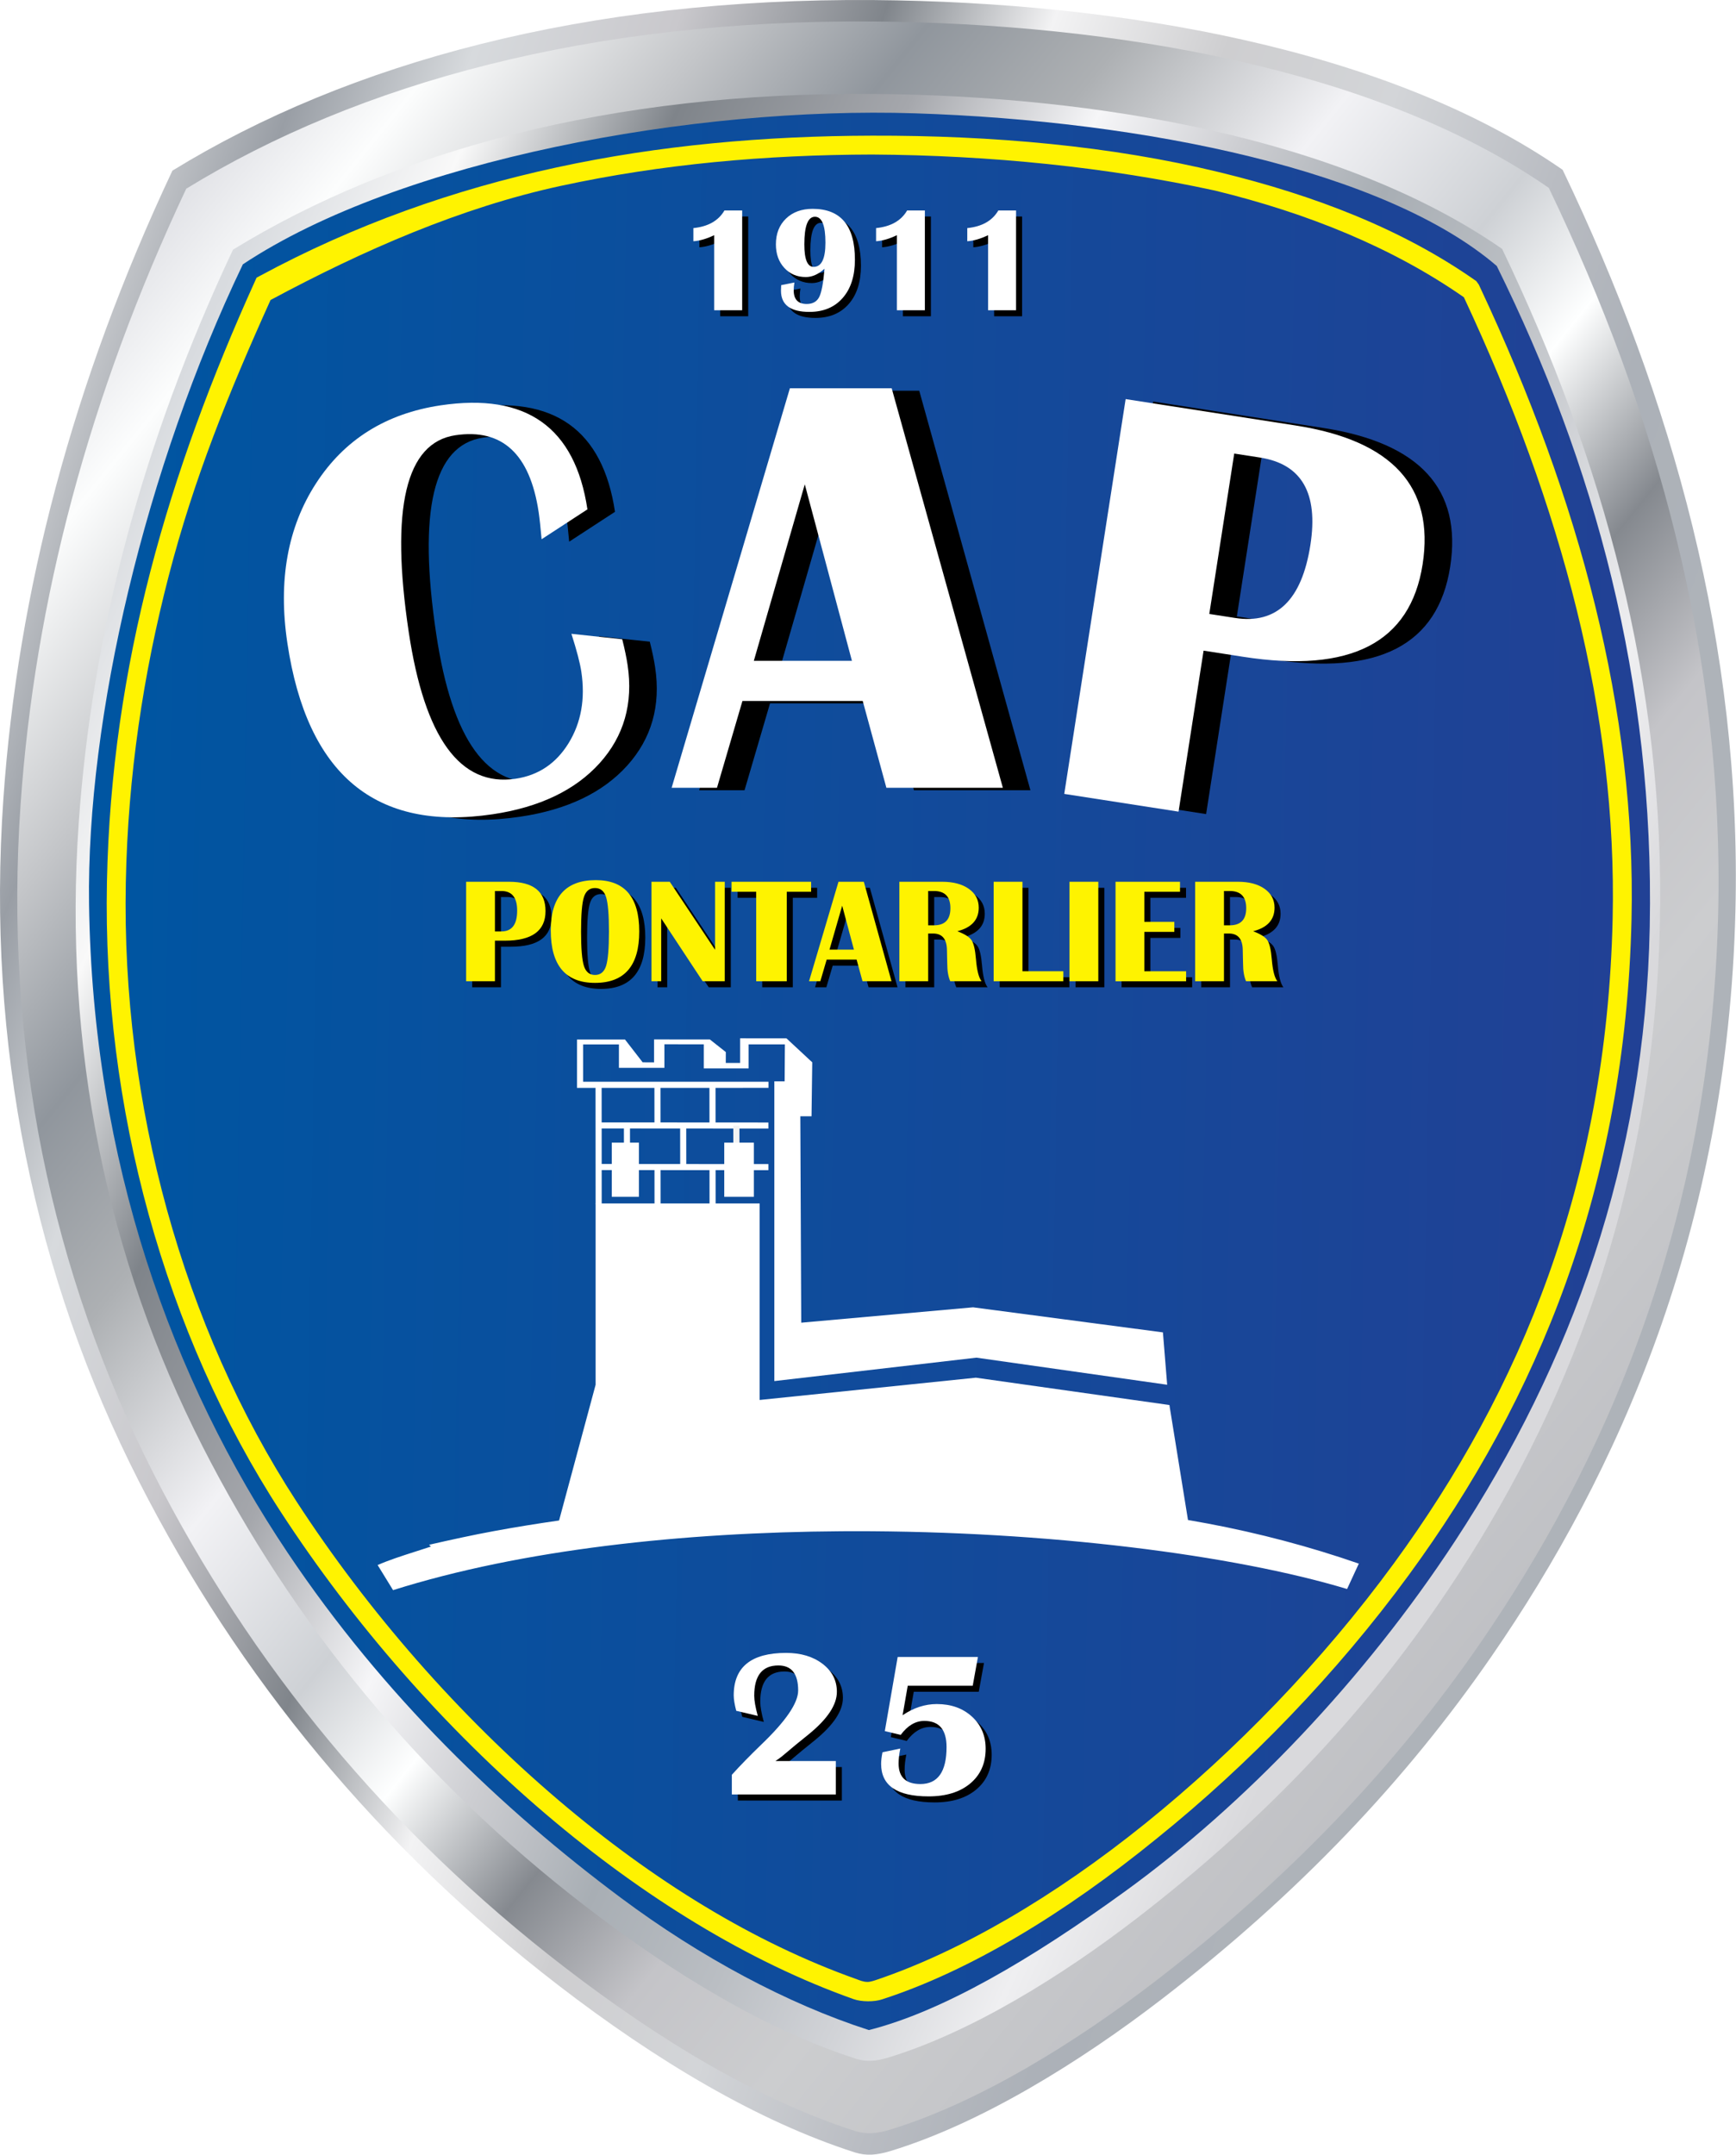
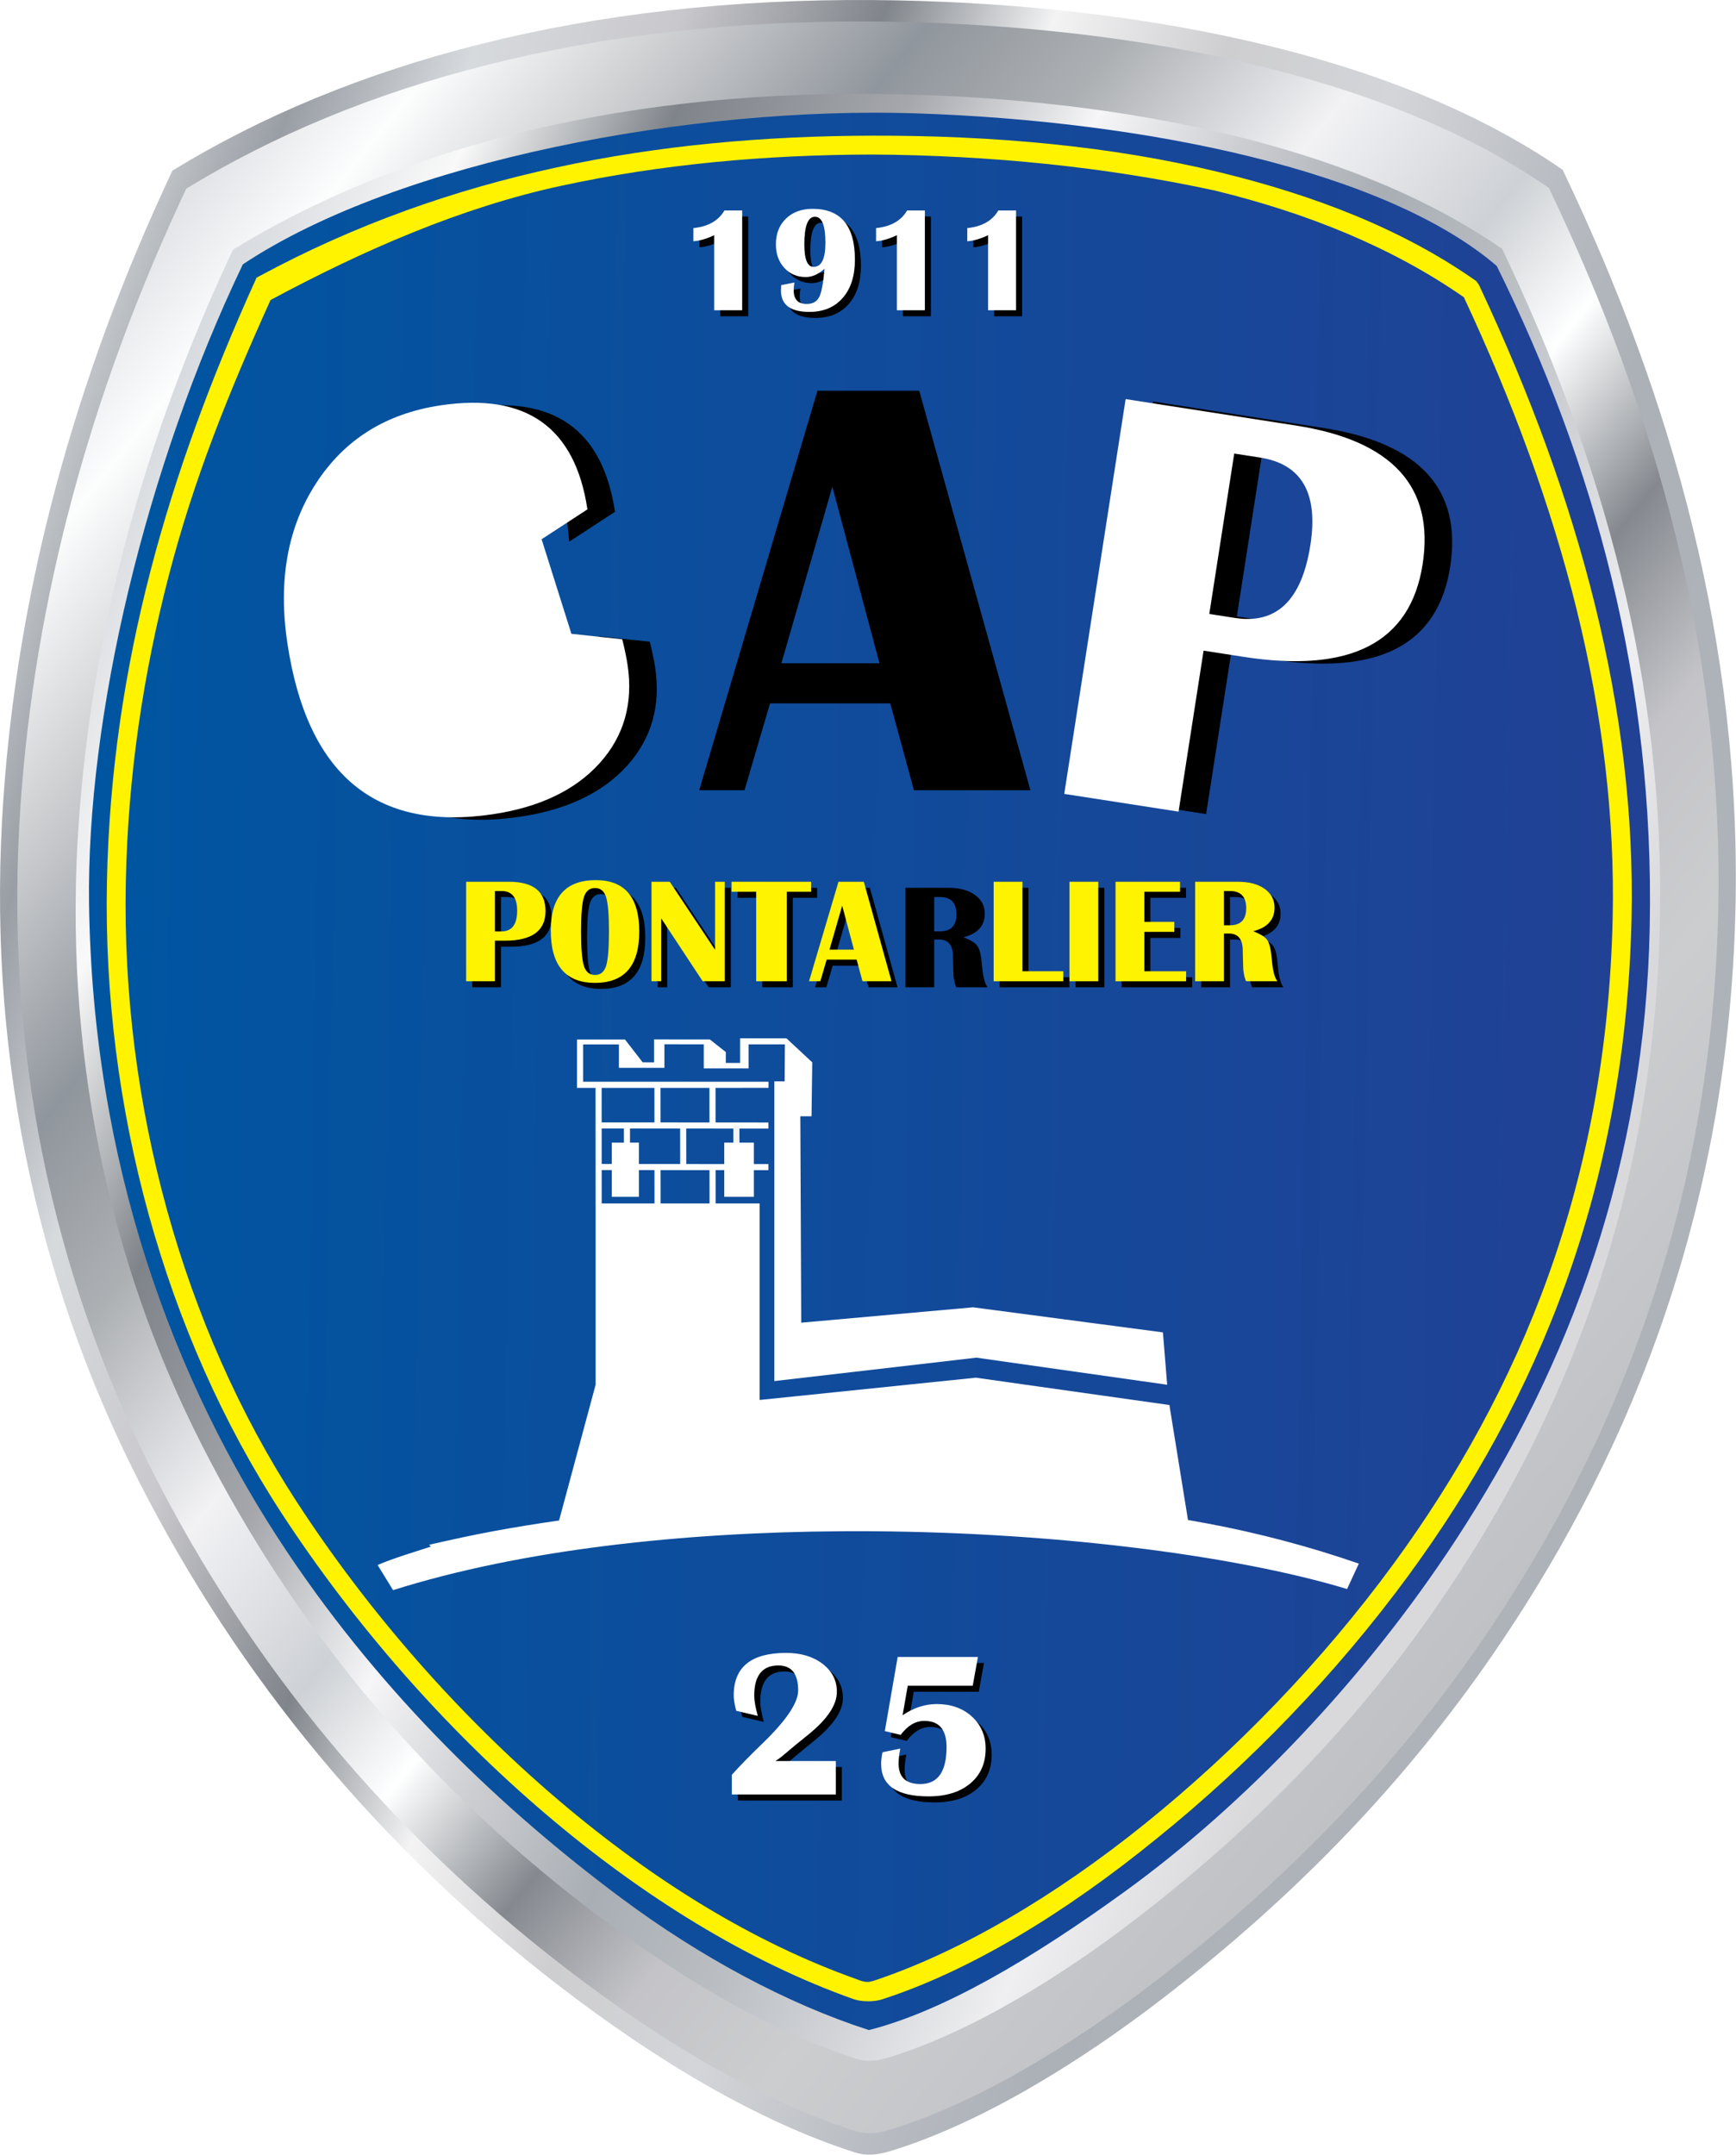
<svg xmlns="http://www.w3.org/2000/svg" xmlns:ns1="http://www.inkscape.org/namespaces/inkscape" xmlns:ns2="http://sodipodi.sourceforge.net/DTD/sodipodi-0.dtd" xmlns:xlink="http://www.w3.org/1999/xlink" viewBox="0 0 564 700" id="svg163" height="700" width="564" version="1.1" ns1:version="0.91 r13725" ns2:docname="Logo CA Pontarlier 2014.svg">
  <ns2:namedview pagecolor="#ffffff" bordercolor="#666666" borderopacity="1" objecttolerance="10" gridtolerance="10" guidetolerance="10" ns1:pageopacity="0" ns1:pageshadow="2" ns1:window-width="1440" ns1:window-height="788" id="namedview96" showgrid="false" ns1:zoom="0.36402776" ns1:cx="265.06121" ns1:cy="272.64434" ns1:window-x="0" ns1:window-y="1" ns1:window-maximized="1" ns1:current-layer="svg163" showguides="false" />
  <defs id="defs167">
    <linearGradient ns1:collect="always" id="linearGradient4576">
      <stop style="stop-color:#e0e1e3;stop-opacity:1" offset="0" id="stop4578" />
      <stop id="stop4584" offset="0.105" style="stop-color:#999ea5;stop-opacity:1" />
      <stop style="stop-color:#d7dadd;stop-opacity:1" offset="0.196" id="stop4586" />
      <stop id="stop4588" offset="0.303" style="stop-color:#c9c8cc;stop-opacity:1" />
      <stop style="stop-color:#80858b;stop-opacity:1" offset="0.416" id="stop4590" />
      <stop id="stop4592" offset="0.511" style="stop-color:#f3f3f4;stop-opacity:1" />
      <stop style="stop-color:#ceced0;stop-opacity:1" offset="0.612" id="stop4594" />
      <stop id="stop4596" offset="0.714" style="stop-color:#d3d5d8;stop-opacity:1" />
      <stop style="stop-color:#b9bcc2;stop-opacity:1" offset="0.821" id="stop4598" />
      <stop id="stop4600" offset="0.9" style="stop-color:#acb1b8;stop-opacity:1" />
      <stop style="stop-color:#aeb3b9;stop-opacity:1" offset="1" id="stop4580" />
    </linearGradient>
    <linearGradient id="linearGradient4550" ns1:collect="always">
      <stop id="stop4552" offset="0" style="stop-color:#d8dbdf;stop-opacity:1" />
      <stop style="stop-color:#f9f9f9;stop-opacity:1" offset="0.101" id="stop4556" />
      <stop id="stop4558" offset="0.214" style="stop-color:#7f848a;stop-opacity:1" />
      <stop style="stop-color:#a5a7ac;stop-opacity:1" offset="0.346" id="stop4560" />
      <stop id="stop4562" offset="0.458" style="stop-color:#f6f6f8;stop-opacity:1" />
      <stop style="stop-color:#cccdd1;stop-opacity:1" offset="0.549" id="stop4564" />
      <stop id="stop4566" offset="0.643" style="stop-color:#a8aeb4;stop-opacity:1" />
      <stop style="stop-color:#babec3;stop-opacity:1" offset="0.738" id="stop4568" />
      <stop id="stop4570" offset="0.819" style="stop-color:#d1d3d7;stop-opacity:1" />
      <stop style="stop-color:#efeff1;stop-opacity:1" offset="0.907" id="stop4572" />
      <stop id="stop4554" offset="1" style="stop-color:#d9d9dc;stop-opacity:1" />
    </linearGradient>
    <linearGradient ns1:collect="always" id="linearGradient5585">
      <stop style="stop-color:#d6d7da;stop-opacity:1" offset="0" id="stop5587" />
      <stop id="stop5607" offset="0.055" style="stop-color:#dadde0;stop-opacity:1" />
      <stop id="stop5605" offset="0.086" style="stop-color:#e3e4e8;stop-opacity:1" />
      <stop id="stop5603" offset="0.138" style="stop-color:#fcfdfd;stop-opacity:1" />
      <stop id="stop5601" offset="0.232" style="stop-color:#c3c5c8;stop-opacity:1" />
      <stop style="stop-color:#90969d;stop-opacity:1" offset="0.307" id="stop4602" />
      <stop id="stop5599" offset="0.383" style="stop-color:#adb0b3;stop-opacity:1" />
      <stop style="stop-color:#f2f2f5;stop-opacity:1" offset="0.482" id="stop5609" />
      <stop id="stop5597" offset="0.571" style="stop-color:#ced1d5;stop-opacity:1" />
      <stop style="stop-color:#feffff;stop-opacity:1" offset="0.633" id="stop4574" />
      <stop id="stop5595" offset="0.711" style="stop-color:#85898f;stop-opacity:1" />
      <stop style="stop-color:#c4c4c8;stop-opacity:1" offset="0.783" id="stop5611" />
      <stop id="stop5593" offset="0.858" style="stop-color:#cccdcf;stop-opacity:1" />
      <stop style="stop-color:#bfc0c4;stop-opacity:1" offset="1" id="stop5589" />
    </linearGradient>
    <linearGradient ns1:collect="always" id="linearGradient5571">
      <stop style="stop-color:#0055a1;stop-opacity:1" offset="0" id="stop5573" />
      <stop style="stop-color:#214195;stop-opacity:1" offset="1" id="stop5575" />
    </linearGradient>
    <defs id="defs10">
      <linearGradient id="grad1">
        <stop offset="0%" stop-color="#273687" stop-opacity="1" id="stop4" />
        <stop offset="100%" stop-color="#ffffff" stop-opacity="1" id="stop6" />
      </linearGradient>
      <linearGradient xlink:href="#grad1" id="grad2" x1="129.7" y1="177.552" x2="129.7" y2="578.738" gradientTransform="scale(0.902,1.108)" gradientUnits="userSpaceOnUse" />
    </defs>
    <defs id="defs32">
      <linearGradient id="grad3">
        <stop offset="0%" stop-color="#cacacc" stop-opacity="1" id="stop14" />
        <stop offset="12%" stop-color="#ffffff" stop-opacity="1" id="stop16" />
        <stop offset="0%" stop-color="#d6d6d6" stop-opacity="1" id="stop18" />
        <stop offset="83887360%" stop-color="#ffffff" stop-opacity="1" id="stop20" />
        <stop offset="0%" stop-color="#ffffff" stop-opacity="1" id="stop22" />
        <stop offset="5%" stop-color="#ffffff" stop-opacity="1" id="stop24" />
        <stop offset="0%" stop-color="#000000" stop-opacity="1" id="stop26" />
        <stop offset="4227858432%" stop-color="#ffffff" stop-opacity="1" id="stop28" />
      </linearGradient>
      <linearGradient xlink:href="#grad3" id="grad4" x1="125.049" y1="173.766" x2="125.049" y2="583.787" gradientTransform="scale(0.904,1.107)" gradientUnits="userSpaceOnUse" />
    </defs>
    <defs id="defs54">
      <linearGradient id="grad5">
        <stop offset="0%" stop-color="#8f969d" stop-opacity="1" id="stop36" />
        <stop offset="12%" stop-color="#ffffff" stop-opacity="1" id="stop38" />
        <stop offset="0%" stop-color="#d6d6d6" stop-opacity="1" id="stop40" />
        <stop offset="83887360%" stop-color="#ffffff" stop-opacity="1" id="stop42" />
        <stop offset="0%" stop-color="#ffffff" stop-opacity="1" id="stop44" />
        <stop offset="5%" stop-color="#ffffff" stop-opacity="1" id="stop46" />
        <stop offset="0%" stop-color="#000000" stop-opacity="1" id="stop48" />
        <stop offset="1879048192%" stop-color="#ffffff" stop-opacity="1" id="stop50" />
      </linearGradient>
      <linearGradient xlink:href="#grad5" id="grad6" x1="111.866" y1="157.628" x2="111.866" y2="597.166" gradientTransform="scale(0.897,1.114)" gradientUnits="userSpaceOnUse" />
    </defs>
    <defs id="defs86">
      <linearGradient id="grad7">
        <stop offset="0%" stop-color="#c0c3c2" stop-opacity="1" id="stop80" />
        <stop offset="100%" stop-color="#ffffff" stop-opacity="1" id="stop82" />
      </linearGradient>
      <linearGradient xlink:href="#grad7" id="grad8" x1="114.027" y1="715.81" x2="114.027" y2="861.737" gradientTransform="scale(1.592,0.628)" gradientUnits="userSpaceOnUse" />
    </defs>
    <defs id="defs106">
      <linearGradient id="grad9">
        <stop offset="4234988916%" stop-color="#afb8be" stop-opacity="1" id="stop92" />
        <stop offset="12%" stop-color="#000000" stop-opacity="1" id="stop94" />
        <stop offset="0%" stop-color="#d6d6d6" stop-opacity="1" id="stop96" />
        <stop offset="83887360%" stop-color="#ffffff" stop-opacity="1" id="stop98" />
        <stop offset="0%" stop-color="#ffffff" stop-opacity="1" id="stop100" />
        <stop offset="5%" stop-color="#ffffff" stop-opacity="1" id="stop102" />
      </linearGradient>
      <linearGradient xlink:href="#grad9" id="grad10" x1="126.936" y1="1189.165" x2="126.936" y2="1242.452" gradientTransform="scale(2.296,0.436)" gradientUnits="userSpaceOnUse" />
    </defs>
    <defs id="defs118">
      <linearGradient id="grad11">
        <stop offset="0%" stop-color="#a8aead" stop-opacity="1" id="stop110" />
        <stop offset="12%" stop-color="#ffffff" stop-opacity="1" id="stop112" />
        <stop offset="0%" stop-color="#d6d6d6" stop-opacity="1" id="stop114" />
      </linearGradient>
      <linearGradient xlink:href="#grad11" id="grad12" x1="68.518" y1="1392.565" x2="68.518" y2="1434.09" gradientTransform="scale(2.649,0.378)" gradientUnits="userSpaceOnUse" />
    </defs>
    <defs id="defs158">
      <linearGradient id="grad13">
        <stop offset="0%" stop-color="#c5c5c7" stop-opacity="1" id="stop142" />
        <stop offset="12%" stop-color="#ffffff" stop-opacity="1" id="stop144" />
        <stop offset="0%" stop-color="#d6d6d6" stop-opacity="1" id="stop146" />
        <stop offset="83887360%" stop-color="#ffffff" stop-opacity="1" id="stop148" />
        <stop offset="0%" stop-color="#ffffff" stop-opacity="1" id="stop150" />
        <stop offset="5%" stop-color="#ffffff" stop-opacity="1" id="stop152" />
        <stop offset="0%" stop-color="#000000" stop-opacity="1" id="stop154" />
      </linearGradient>
      <linearGradient xlink:href="#grad13" id="grad14" x1="106.076" y1="154.114" x2="106.076" y2="603.476" gradientTransform="matrix(0.9,0,0,1.111,-126.717,-93.217)" gradientUnits="userSpaceOnUse" />
    </defs>
    <linearGradient ns1:collect="always" xlink:href="#linearGradient5571" id="linearGradient5577" x1="126.525" y1="389.716" x2="471.053" y2="395.802" gradientUnits="userSpaceOnUse" gradientTransform="matrix(1.43,0,0,1.429,-143.542,-251.036)" />
    <linearGradient ns1:collect="always" xlink:href="#linearGradient5585" id="linearGradient5591" x1="110.695" y1="185" x2="493.345" y2="493.189" gradientUnits="userSpaceOnUse" gradientTransform="matrix(1.43,0,0,1.429,-143.542,-251.036)" />
    <linearGradient ns1:collect="always" xlink:href="#linearGradient4550" id="linearGradient4548" x1="76.12" y1="70.822" x2="549.49" y2="290.856" gradientUnits="userSpaceOnUse" />
    <linearGradient ns1:collect="always" xlink:href="#linearGradient4576" id="linearGradient4582" x1="33.302" y1="11.353" x2="566.142" y2="199.274" gradientUnits="userSpaceOnUse" />
    <filter ns1:collect="always" style="color-interpolation-filters:sRGB" id="filter4692" x="-0.02" width="1.039" y="-0.155" height="1.309">
      <feGaussianBlur ns1:collect="always" stdDeviation="1.536" id="feGaussianBlur4694" />
    </filter>
    <filter ns1:collect="always" style="color-interpolation-filters:sRGB" id="filter4744" x="-0.024" width="1.048" y="-0.064" height="1.127">
      <feGaussianBlur ns1:collect="always" stdDeviation="2.639" id="feGaussianBlur4746" />
    </filter>
    <filter ns1:collect="always" style="color-interpolation-filters:sRGB" id="filter4760" x="-0.023" width="1.046" y="-0.072" height="1.144">
      <feGaussianBlur ns1:collect="always" stdDeviation="0.716" id="feGaussianBlur4762" />
    </filter>
    <filter ns1:collect="always" style="color-interpolation-filters:sRGB" id="filter4776" x="-0.025" width="1.051" y="-0.045" height="1.09">
      <feGaussianBlur ns1:collect="always" stdDeviation="0.622" id="feGaussianBlur4778" />
    </filter>
  </defs>
  <g id="g4897" transform="matrix(0.98,0,0,0.98,5.614,6.968)">
    <path ns1:connector-curvature="0" id="path4546" d="m 277.681,706.362 c 3.744,1.2 7.361,0.883 11.707,-0.438 30.063,-9.135 63.012,-29.613 89.936,-50.312 C 424.977,620.515 460.537,582.768 488.844,541.754 530.464,481.453 566.997,400.634 569.59,294.896 571.741,207.108 548.736,125.114 512.314,49.185 454.071,8.73 364.789,-6.421 284.138,-7.089 188.542,-7.88 109.821,13.592 51.421,49.457 18.362,119.672 0.177,189.129 -4.599,257.488 -10.307,339.183 5.761,416.09 40.369,484.003 73.303,548.633 119.45,604.809 179.319,650.909 c 32.551,25.065 66.076,45.097 98.362,55.453 z" style="fill:url(#linearGradient4582);fill-opacity:1" />
    <path ns1:connector-curvature="0" id="path56" d="m 277.767,699.267 c 3.669,1.177 7.214,0.865 11.474,-0.429 29.465,-8.953 61.757,-29.024 88.145,-49.31 44.745,-34.399 79.597,-71.394 107.34,-111.591 40.791,-59.101 76.597,-138.311 79.138,-241.944 C 565.973,209.953 543.425,129.591 507.729,55.174 450.645,15.524 363.14,0.676 284.096,0.021 190.402,-0.755 113.249,20.29 56.012,55.441 23.61,124.258 5.787,192.332 1.107,259.33 c -5.594,80.069 10.154,155.445 44.073,222.006 32.279,63.343 77.507,118.401 136.184,163.583 31.903,24.566 64.76,44.199 96.403,54.349 z" style="fill:url(#linearGradient5591);fill-opacity:1" />
    <path style="fill:url(#linearGradient4548);fill-opacity:1" d="m 278.057,675.31 c 3.417,1.096 6.719,0.806 10.687,-0.4 27.444,-8.339 57.521,-27.033 82.099,-45.928 41.676,-32.039 74.137,-66.497 99.978,-103.937 37.993,-55.047 71.343,-128.823 73.709,-225.348 C 546.494,219.56 525.493,144.71 492.245,75.397 439.077,38.467 357.575,24.637 283.952,24.027 196.685,23.304 124.824,42.906 71.513,75.646 41.334,139.742 24.734,203.147 20.374,265.549 c -5.21,74.577 9.457,144.782 41.049,206.778 30.065,58.998 72.19,110.279 126.843,152.362 29.715,22.881 60.318,41.168 89.791,50.621 z" id="path4544" ns1:connector-curvature="0" />
    <path id="path12" style="fill:url(#linearGradient5577);fill-opacity:1" d="M 541.186,300.051 C 542.782,218.637 522.807,146.469 490.466,81.048 453.666,49.441 373.994,32.913 297.556,30.451 224.522,28.097 126.986,45.835 74.781,80.512 42.515,147.875 22.927,230.644 23.792,292.54 c 1.193,85.349 27.541,157.898 65.84,215.039 31.978,47.71 71.076,85.005 110.436,114.365 26.408,19.699 55.372,35.215 82.258,43.858 24.37,-6.188 53.62,-23.278 85.05,-46.077 39.566,-28.702 79.149,-70.073 109.256,-116.003 38.622,-58.92 63.028,-125.838 64.554,-203.672 z" ns1:connector-curvature="0" />
    <path id="path140" style="fill:#fff300;fill-rule:evenodd" d="m 80.265,84.428 c 31.635,-17.106 64.626,-28.713 98.616,-36.061 33.916,-7.333 68.86,-10.423 104.465,-10.508 39.9,-0.096 79.245,3.378 115.136,12.11 31.829,7.744 60.793,18.924 85.208,36.104 l 0.832,1.169 0.36,0.766 c 16.641,35.456 29.59,70.638 38.184,105.528 8.609,34.953 12.857,69.635 12.08,104.033 -1.007,44.589 -8.811,84.367 -21.681,120.272 -12.873,35.913 -30.799,67.925 -52.053,96.983 -24.123,32.982 -53.348,63.032 -83.415,87.282 -30.808,25.117 -62.359,44.147 -91.287,53.512 -1.303,0.442 -3.033,0.653 -4.715,0.641 -1.706,-0.013 -3.446,-0.251 -4.732,-0.707 C 242.288,643.152 207.385,621.587 175.335,594.319 141.843,565.824 111.462,531.095 87.38,494.095 68.221,464.659 53.395,431.11 43.568,395.501 33.804,360.118 28.971,322.686 29.723,285.224 30.444,249.281 35.583,215.243 44.126,182.279 52.665,149.331 64.589,117.485 78.891,85.9 l 0.437,-0.965 z M 180.207,54.499 C 147.097,61.657 114.756,75.806 83.958,92.338 69.972,123.336 58.532,151.65 50.187,183.849 c -8.427,32.518 -13.496,66.079 -14.207,101.497 -0.739,36.846 4.016,73.67 13.624,108.486 9.659,34.998 24.219,67.956 43.027,96.853 23.773,36.525 53.739,70.787 86.752,98.875 31.466,26.771 64.841,47.315 99.107,59.464 0.657,0.233 1.914,0.812 3.368,0.819 1.03,0.007 2.504,-0.528 3.162,-0.751 27.57,-9.356 58.566,-27.28 89.051,-51.868 29.656,-23.919 58.486,-53.563 82.286,-86.105 20.929,-28.615 38.57,-60.105 51.218,-95.389 12.651,-35.293 20.322,-74.411 21.313,-118.284 0.764,-33.822 -3.423,-67.966 -11.908,-102.414 -8.438,-34.257 -21.122,-68.797 -37.407,-103.605 C 455.962,74.969 427.802,63.544 397.011,56.052 361.407,48.318 322.697,44.342 283.346,44.114 248.223,44.198 213.726,47.252 180.207,54.499 Z" ns1:connector-curvature="0" />
  </g>
  <g id="g4502">
    <g transform="matrix(0.98,0,0,0.98,5.614,6.968)" id="g4812">
      <g transform="matrix(1.43,0,0,1.429,-141.542,-249.036)" id="g4666" style="fill:#000000;filter:url(#filter4744)">
        <path id="path4668" style="fill:#000000;fill-rule:evenodd" d="m 348.089,354.017 14.23,-91.577 39.427,6.126 c 22.402,3.481 32.217,14.216 29.422,32.202 -2.823,18.169 -16.683,25.319 -41.602,21.447 l -9.176,-1.426 -5.803,37.345 z m 33.623,-41.74 5.973,0.928 c 9.656,1.5 15.48,-4.156 17.468,-16.948 1.867,-12.013 -2.03,-18.759 -11.686,-20.259 l -5.973,-0.928 z" ns1:connector-curvature="0" />
        <path id="path4670" style="fill:#000000;fill-rule:evenodd" d="m 276.125,323.148 22.741,0 -10.93,-40.942 z m 31.957,-63.22 25.774,92.676 -27.001,0 -5.488,-20.147 -27.881,0 -5.905,20.147 -10.514,0 27.418,-92.676 z" ns1:connector-curvature="0" />
        <path id="path4672" style="fill:#000000;fill-rule:evenodd" d="m 233.834,316.885 11.779,1.259 c 0.575,2.279 0.991,4.277 1.244,5.972 1.333,8.909 -0.835,16.492 -6.476,22.768 -5.664,6.279 -13.924,10.231 -24.756,11.851 -27.185,4.066 -43.074,-9.175 -47.641,-39.705 -2.165,-14.474 0.04,-26.816 6.618,-37.002 6.578,-10.186 16.209,-16.239 28.92,-18.141 19.834,-2.966 31.175,5.078 34.025,24.133 l -10.624,6.928 c -0.24,-2.704 -0.461,-4.801 -0.683,-6.29 -2.021,-13.512 -8.459,-19.457 -19.315,-17.833 -11.497,1.72 -15.101,16.917 -10.812,45.591 3.686,24.643 11.941,36.006 24.79,34.084 5.313,-0.795 9.396,-3.559 12.296,-8.278 2.897,-4.742 3.876,-10.25 2.934,-16.548 -0.301,-2.016 -1.067,-4.945 -2.298,-8.788 z" ns1:connector-curvature="0" />
      </g>
      <g id="g4401" transform="matrix(1.43,0,0,1.429,-150.679,-249.846)">
        <path ns1:connector-curvature="0" d="m 348.089,354.017 14.23,-91.577 39.427,6.126 c 22.402,3.481 32.217,14.216 29.422,32.202 -2.823,18.169 -16.683,25.319 -41.602,21.447 l -9.176,-1.426 -5.803,37.345 z m 33.623,-41.74 5.973,0.928 c 9.656,1.5 15.48,-4.156 17.468,-16.948 1.867,-12.013 -2.03,-18.759 -11.686,-20.259 l -5.973,-0.928 z" style="fill:#ffffff;fill-rule:evenodd" id="path59" />
-         <path ns1:connector-curvature="0" d="m 276.125,323.148 22.741,0 -10.93,-40.942 z m 31.957,-63.22 25.774,92.676 -27.001,0 -5.488,-20.147 -27.881,0 -5.905,20.147 -10.514,0 27.418,-92.676 z" style="fill:#ffffff;fill-rule:evenodd" id="path61" />
-         <path ns1:connector-curvature="0" d="m 233.834,316.885 11.779,1.259 c 0.575,2.279 0.991,4.277 1.244,5.972 1.333,8.909 -0.835,16.492 -6.476,22.768 -5.664,6.279 -13.924,10.231 -24.756,11.851 -27.185,4.066 -43.074,-9.175 -47.641,-39.705 -2.165,-14.474 0.04,-26.816 6.618,-37.002 6.578,-10.186 16.209,-16.239 28.92,-18.141 19.834,-2.966 31.175,5.078 34.025,24.133 l -10.624,6.928 c -0.24,-2.704 -0.461,-4.801 -0.683,-6.29 -2.021,-13.512 -8.459,-19.457 -19.315,-17.833 -11.497,1.72 -15.101,16.917 -10.812,45.591 3.686,24.643 11.941,36.006 24.79,34.084 5.313,-0.795 9.396,-3.559 12.296,-8.278 2.897,-4.742 3.876,-10.25 2.934,-16.548 -0.301,-2.016 -1.067,-4.945 -2.298,-8.788 z" style="fill:#ffffff;fill-rule:evenodd" id="path63" />
+         <path ns1:connector-curvature="0" d="m 233.834,316.885 11.779,1.259 c 0.575,2.279 0.991,4.277 1.244,5.972 1.333,8.909 -0.835,16.492 -6.476,22.768 -5.664,6.279 -13.924,10.231 -24.756,11.851 -27.185,4.066 -43.074,-9.175 -47.641,-39.705 -2.165,-14.474 0.04,-26.816 6.618,-37.002 6.578,-10.186 16.209,-16.239 28.92,-18.141 19.834,-2.966 31.175,5.078 34.025,24.133 l -10.624,6.928 z" style="fill:#ffffff;fill-rule:evenodd" id="path63" />
      </g>
    </g>
    <g transform="matrix(0.98,0,0,0.98,5.614,6.968)" id="g4822">
      <g transform="matrix(1.43,0,0,1.429,-141.542,-249.036)" id="g4674" style="fill:#000000;filter:url(#filter4760)">
        <path ns1:connector-curvature="0" style="fill:#000000;fill-rule:evenodd" d="m 268.43,219.521 0,23.143 -6.488,0 0,-17.412 c -1.735,0.839 -3.343,1.307 -4.823,1.405 l 0,-3.053 c 3.406,-0.341 5.806,-1.7 7.199,-4.083 z" id="path4676" />
        <path ns1:connector-curvature="0" style="fill:#000000;fill-rule:evenodd" d="m 284.771,219.139 c -2.556,0 -4.62,0.753 -6.182,2.262 -1.562,1.509 -2.342,3.504 -2.342,5.979 0,2.215 0.648,4.036 1.949,5.453 1.295,1.417 2.96,2.129 4.99,2.129 1.475,0 2.921,-0.642 4.332,-1.932 -0.272,3.296 -0.683,5.483 -1.227,6.559 -0.549,1.081 -1.514,1.619 -2.902,1.619 -2.007,0 -3.014,-1.059 -3.014,-3.182 0,-0.52 0.052,-1.122 0.162,-1.799 l -3.064,0.613 c -0.029,0.549 -0.047,0.978 -0.047,1.285 0,3.279 2.191,4.92 6.58,4.92 3.273,0 5.853,-1.081 7.732,-3.238 1.885,-2.157 2.828,-5.112 2.828,-8.877 0,-7.859 -3.268,-11.791 -9.797,-11.791 z m 0.527,1.84 c 1.625,0 2.434,2.006 2.434,6.014 0,3.741 -0.913,5.609 -2.74,5.609 -1.434,0 -2.152,-1.741 -2.152,-5.217 0,-4.274 0.823,-6.406 2.459,-6.406 z" id="path4678" />
        <path ns1:connector-curvature="0" style="fill:#000000;fill-rule:evenodd" d="m 310.783,219.521 0,23.143 -6.488,0 0,-17.412 c -1.735,0.839 -3.343,1.307 -4.823,1.405 l 0,-3.053 c 3.406,-0.341 5.806,-1.7 7.199,-4.083 z" id="path4680" />
        <path ns1:connector-curvature="0" style="fill:#000000;fill-rule:evenodd" d="m 331.925,219.521 0,23.143 -6.488,0 0,-17.412 c -1.735,0.839 -3.343,1.307 -4.823,1.405 l 0,-3.053 c 3.406,-0.341 5.806,-1.7 7.199,-4.083 z" id="path4682" />
      </g>
      <g id="g4395" transform="matrix(1.43,0,0,1.429,-143.542,-251.036)">
        <path id="path4392" d="m 268.43,219.521 0,23.143 -6.488,0 0,-17.412 c -1.735,0.839 -3.343,1.307 -4.823,1.405 l 0,-3.053 c 3.406,-0.341 5.806,-1.7 7.199,-4.083 z" style="fill:#ffffff;fill-rule:evenodd" ns1:connector-curvature="0" />
        <path id="path4390" d="m 284.771,219.139 c -2.556,0 -4.62,0.753 -6.182,2.262 -1.562,1.509 -2.342,3.504 -2.342,5.979 0,2.215 0.648,4.036 1.949,5.453 1.295,1.417 2.96,2.129 4.99,2.129 1.475,0 2.921,-0.642 4.332,-1.932 -0.272,3.296 -0.683,5.483 -1.227,6.559 -0.549,1.081 -1.514,1.619 -2.902,1.619 -2.007,0 -3.014,-1.059 -3.014,-3.182 0,-0.52 0.052,-1.122 0.162,-1.799 l -3.064,0.613 c -0.029,0.549 -0.047,0.978 -0.047,1.285 0,3.279 2.191,4.92 6.58,4.92 3.273,0 5.853,-1.081 7.732,-3.238 1.885,-2.157 2.828,-5.112 2.828,-8.877 0,-7.859 -3.268,-11.791 -9.797,-11.791 z m 0.527,1.84 c 1.625,0 2.434,2.006 2.434,6.014 0,3.741 -0.913,5.609 -2.74,5.609 -1.434,0 -2.152,-1.741 -2.152,-5.217 0,-4.274 0.823,-6.406 2.459,-6.406 z" style="fill:#ffffff;fill-rule:evenodd" ns1:connector-curvature="0" />
        <path id="path4386" d="m 310.783,219.521 0,23.143 -6.488,0 0,-17.412 c -1.735,0.839 -3.343,1.307 -4.823,1.405 l 0,-3.053 c 3.406,-0.341 5.806,-1.7 7.199,-4.083 z" style="fill:#ffffff;fill-rule:evenodd" ns1:connector-curvature="0" />
        <path id="path67" d="m 331.925,219.521 0,23.143 -6.488,0 0,-17.412 c -1.735,0.839 -3.343,1.307 -4.823,1.405 l 0,-3.053 c 3.406,-0.341 5.806,-1.7 7.199,-4.083 z" style="fill:#ffffff;fill-rule:evenodd" ns1:connector-curvature="0" />
      </g>
    </g>
    <g transform="matrix(0.98,0,0,0.98,5.614,6.968)" id="g4788">
      <g transform="matrix(1.43,0,0,1.429,-141.542,-249.036)" id="g4644" style="fill:#000000;filter:url(#filter4692)">
        <path ns1:connector-curvature="0" style="fill:#000000;fill-rule:evenodd" d="m 204.436,375.232 0,23.074 6.676,0 0,-9.41 2.312,0 c 6.279,0 9.416,-2.289 9.416,-6.867 0,-4.532 -2.826,-6.797 -8.471,-6.797 l -9.934,0 z m 6.676,2.145 1.506,0 c 2.433,0 3.648,1.51 3.648,4.537 0,3.223 -1.215,4.838 -3.648,4.838 l -1.506,0 0,-9.375 z" id="path4646" />
        <path ns1:connector-curvature="0" style="fill:#000000;fill-rule:evenodd" d="m 234.496,374.852 c -6.959,0 -10.441,3.88 -10.441,11.646 0,8.124 3.42,12.188 10.258,12.188 6.838,0 10.258,-3.971 10.258,-11.916 0,-7.945 -3.357,-11.918 -10.074,-11.918 z m -0.184,1.834 c 1.263,0 2.123,0.696 2.566,2.092 0.444,1.395 0.668,4.06 0.668,7.992 0,3.944 -0.224,6.607 -0.668,7.996 -0.444,1.39 -1.304,2.088 -2.566,2.088 -1.263,0 -2.123,-0.698 -2.566,-2.088 -0.444,-1.389 -0.668,-4.052 -0.668,-7.996 0,-3.944 0.224,-6.609 0.668,-7.998 0.444,-1.39 1.304,-2.086 2.566,-2.086 z" id="path4648" />
        <path ns1:connector-curvature="0" style="fill:#000000;fill-rule:evenodd" d="m 264.392,375.232 0,23.074 -5.12,0 -9.617,-14.587 0,14.587 -2.249,0 0,-23.074 4.238,0 10.499,15.78 0,-15.78 z" id="path4650" />
        <path ns1:connector-curvature="0" style="fill:#000000;fill-rule:evenodd" d="m 284.41,375.232 0,2.318 -5.639,0 0,20.756 -7.092,0 0,-20.756 -5.708,0 0,-2.318 z" id="path4652" />
        <path ns1:connector-curvature="0" style="fill:#000000;fill-rule:evenodd" d="m 290.758,375.232 -6.826,23.074 2.617,0 1.471,-5.018 6.941,0 1.365,5.018 6.723,0 -6.416,-23.074 -5.875,0 z m 0.859,5.547 2.721,10.193 -5.662,0 2.941,-10.193 z" id="path4654" />
        <path ns1:connector-curvature="0" style="fill:#000000;fill-rule:evenodd" d="m 304.871,375.232 0,23.074 6.678,0 0,-11.07 1.146,0 c 2.139,0 3.211,1.326 3.211,3.984 l 0.035,1.717 0.035,1.367 c 0,1.597 0.23,2.935 0.691,4.002 l 7.26,0 c -0.652,-0.83 -1.085,-2.544 -1.299,-5.133 -0.179,-2.168 -0.518,-3.631 -1.02,-4.387 -0.501,-0.75 -1.602,-1.442 -3.303,-2.076 3.315,-0.842 4.969,-2.669 4.969,-5.465 0,-1.833 -0.773,-3.293 -2.318,-4.383 -1.54,-1.09 -3.602,-1.631 -6.18,-1.631 l -9.906,0 z m 6.678,2.145 1.35,0 c 2.537,0 3.805,1.326 3.805,3.979 0,2.652 -1.268,3.979 -3.805,3.979 l -1.35,0 0,-7.957 z" id="path4656" />
        <path ns1:connector-curvature="0" style="fill:#000000;fill-rule:evenodd" d="m 333.406,375.232 0,20.756 9.479,0 0,2.318 -16.155,0 0,-23.074 z" id="path4658" />
        <path ns1:connector-curvature="0" style="fill:#000000;fill-rule:evenodd" d="m 350.991,375.232 0,23.074 -6.677,0 0,-23.074 z" id="path4660" />
        <path ns1:connector-curvature="0" style="fill:#000000;fill-rule:evenodd" d="m 369.931,375.232 0,2.318 -8.268,0 0,6.988 6.953,0 0,2.318 -6.953,0 0,9.133 9.686,0 0,2.318 -16.363,0 0,-23.074 z" id="path4662" />
        <path ns1:connector-curvature="0" style="fill:#000000;fill-rule:evenodd" d="m 373.447,375.232 0,23.074 6.678,0 0,-11.07 1.146,0 c 2.139,0 3.211,1.326 3.211,3.984 l 0.035,1.717 0.035,1.367 c 0,1.597 0.23,2.935 0.691,4.002 l 7.26,0 c -0.652,-0.83 -1.085,-2.544 -1.299,-5.133 -0.179,-2.168 -0.518,-3.631 -1.02,-4.387 -0.501,-0.75 -1.604,-1.442 -3.305,-2.076 3.315,-0.842 4.971,-2.669 4.971,-5.465 0,-1.833 -0.773,-3.293 -2.318,-4.383 -1.54,-1.09 -3.602,-1.631 -6.18,-1.631 l -9.906,0 z m 6.678,2.145 1.348,0 c 2.537,0 3.807,1.326 3.807,3.979 0,2.652 -1.27,3.979 -3.807,3.979 l -1.348,0 0,-7.957 z" id="path4664" />
      </g>
      <g id="g4406" transform="matrix(1.43,0,0,1.429,-143.542,-251.036)">
        <path id="path4352" d="m 204.436,375.232 0,23.074 6.676,0 0,-9.41 2.312,0 c 6.279,0 9.416,-2.289 9.416,-6.867 0,-4.532 -2.826,-6.797 -8.471,-6.797 l -9.934,0 z m 6.676,2.145 1.506,0 c 2.433,0 3.648,1.51 3.648,4.537 0,3.223 -1.215,4.838 -3.648,4.838 l -1.506,0 0,-9.375 z" style="fill:#fef300;fill-rule:evenodd" ns1:connector-curvature="0" />
        <path id="path4348" d="m 234.496,374.852 c -6.959,0 -10.441,3.88 -10.441,11.646 0,8.124 3.42,12.188 10.258,12.188 6.838,0 10.258,-3.971 10.258,-11.916 0,-7.945 -3.357,-11.918 -10.074,-11.918 z m -0.184,1.834 c 1.263,0 2.123,0.696 2.566,2.092 0.444,1.395 0.668,4.06 0.668,7.992 0,3.944 -0.224,6.607 -0.668,7.996 -0.444,1.39 -1.304,2.088 -2.566,2.088 -1.263,0 -2.123,-0.698 -2.566,-2.088 -0.444,-1.389 -0.668,-4.052 -0.668,-7.996 0,-3.944 0.224,-6.609 0.668,-7.998 0.444,-1.39 1.304,-2.086 2.566,-2.086 z" style="fill:#fef300;fill-rule:evenodd" ns1:connector-curvature="0" />
        <path id="path4344" d="m 264.392,375.232 0,23.074 -5.12,0 -9.617,-14.587 0,14.587 -2.249,0 0,-23.074 4.238,0 10.499,15.78 0,-15.78 z" style="fill:#fef300;fill-rule:evenodd" ns1:connector-curvature="0" />
        <path id="path4342" d="m 284.41,375.232 0,2.318 -5.639,0 0,20.756 -7.092,0 0,-20.756 -5.708,0 0,-2.318 z" style="fill:#fef300;fill-rule:evenodd" ns1:connector-curvature="0" />
        <path id="path4340" d="m 290.758,375.232 -6.826,23.074 2.617,0 1.471,-5.018 6.941,0 1.365,5.018 6.723,0 -6.416,-23.074 -5.875,0 z m 0.859,5.547 2.721,10.193 -5.662,0 2.941,-10.193 z" style="fill:#fef300;fill-rule:evenodd" ns1:connector-curvature="0" />
-         <path id="path4336" d="m 304.871,375.232 0,23.074 6.678,0 0,-11.07 1.146,0 c 2.139,0 3.211,1.326 3.211,3.984 l 0.035,1.717 0.035,1.367 c 0,1.597 0.23,2.935 0.691,4.002 l 7.26,0 c -0.652,-0.83 -1.085,-2.544 -1.299,-5.133 -0.179,-2.168 -0.518,-3.631 -1.02,-4.387 -0.501,-0.75 -1.602,-1.442 -3.303,-2.076 3.315,-0.842 4.969,-2.669 4.969,-5.465 0,-1.833 -0.773,-3.293 -2.318,-4.383 -1.54,-1.09 -3.602,-1.631 -6.18,-1.631 l -9.906,0 z m 6.678,2.145 1.35,0 c 2.537,0 3.805,1.326 3.805,3.979 0,2.652 -1.268,3.979 -3.805,3.979 l -1.35,0 0,-7.957 z" style="fill:#fef300;fill-rule:evenodd" ns1:connector-curvature="0" />
        <path id="path4332" d="m 333.406,375.232 0,20.756 9.479,0 0,2.318 -16.155,0 0,-23.074 z" style="fill:#fef300;fill-rule:evenodd" ns1:connector-curvature="0" />
        <path id="path4330" d="m 350.991,375.232 0,23.074 -6.677,0 0,-23.074 z" style="fill:#fef300;fill-rule:evenodd" ns1:connector-curvature="0" />
        <path id="path4328" d="m 369.931,375.232 0,2.318 -8.268,0 0,6.988 6.953,0 0,2.318 -6.953,0 0,9.133 9.686,0 0,2.318 -16.363,0 0,-23.074 z" style="fill:#fef300;fill-rule:evenodd" ns1:connector-curvature="0" />
        <path id="path4326" d="m 373.447,375.232 0,23.074 6.678,0 0,-11.07 1.146,0 c 2.139,0 3.211,1.326 3.211,3.984 l 0.035,1.717 0.035,1.367 c 0,1.597 0.23,2.935 0.691,4.002 l 7.26,0 c -0.652,-0.83 -1.085,-2.544 -1.299,-5.133 -0.179,-2.168 -0.518,-3.631 -1.02,-4.387 -0.501,-0.75 -1.604,-1.442 -3.305,-2.076 3.315,-0.842 4.971,-2.669 4.971,-5.465 0,-1.833 -0.773,-3.293 -2.318,-4.383 -1.54,-1.09 -3.602,-1.631 -6.18,-1.631 l -9.906,0 z m 6.678,2.145 1.348,0 c 2.537,0 3.807,1.326 3.807,3.979 0,2.652 -1.27,3.979 -3.807,3.979 l -1.348,0 0,-7.957 z" style="fill:#fef300;fill-rule:evenodd" ns1:connector-curvature="0" />
      </g>
    </g>
    <g transform="matrix(0.98,0,0,0.98,5.614,6.968)" id="g4780">
      <g transform="matrix(1.43,0,0,1.429,-141.542,-249.036)" id="g4638" style="fill:#000000;filter:url(#filter4776)">
        <path id="path4640" style="fill:#000000;fill-rule:evenodd" d="m 323.087,555.048 -1.208,6.678 -15.066,0 -1.192,6.837 c 2.552,-1.725 5.192,-2.592 7.926,-2.592 3.307,0 6.026,0.97 8.149,2.91 2.123,1.94 3.18,4.42 3.18,7.449 0,3.387 -1.193,6.074 -3.578,8.069 -2.385,1.996 -5.605,2.989 -9.66,2.989 -7.33,0 -10.995,-2.512 -10.995,-7.537 0,-0.732 0.103,-1.63 0.318,-2.695 l 4.126,-0.867 c -0.262,1.272 -0.39,2.441 -0.39,3.49 0,3.164 1.686,4.747 5.056,4.747 4.039,0 6.058,-2.862 6.058,-8.578 0,-4.047 -1.717,-6.066 -5.152,-6.066 -2.051,0 -3.88,1.081 -5.478,3.244 l -3.681,-0.882 2.981,-17.196 z" ns1:connector-curvature="0" />
        <path id="path4642" style="fill:#000000;fill-rule:evenodd" d="m 290.142,579.186 0,7.762 -24.11,0 0,-4.568 c 1.973,-2.183 4.237,-4.503 6.792,-6.969 5.724,-5.481 8.586,-9.678 8.586,-12.588 0,-3.873 -1.528,-5.805 -4.592,-5.805 -3.727,0 -5.595,2.345 -5.595,7.026 0,1.107 0.275,2.668 0.825,4.673 l -4.997,-1.18 c -0.388,-1.488 -0.582,-2.684 -0.582,-3.582 0,-6.565 4.051,-9.848 12.143,-9.848 3.428,0 6.25,0.849 8.457,2.539 2.207,1.69 3.315,3.857 3.315,6.492 0,3.024 -2.183,6.306 -6.549,9.864 l -2.926,2.369 -3.25,2.725 c -0.202,0.178 -0.712,0.542 -1.512,1.091 z" ns1:connector-curvature="0" />
      </g>
      <g id="g4418" transform="matrix(1.43,0,0,1.429,-143.542,-251.036)">
        <path ns1:connector-curvature="0" d="m 323.087,555.048 -1.208,6.678 -15.066,0 -1.192,6.837 c 2.552,-1.725 5.192,-2.592 7.926,-2.592 3.307,0 6.026,0.97 8.149,2.91 2.123,1.94 3.18,4.42 3.18,7.449 0,3.387 -1.193,6.074 -3.578,8.069 -2.385,1.996 -5.605,2.989 -9.66,2.989 -7.33,0 -10.995,-2.512 -10.995,-7.537 0,-0.732 0.103,-1.63 0.318,-2.695 l 4.126,-0.867 c -0.262,1.272 -0.39,2.441 -0.39,3.49 0,3.164 1.686,4.747 5.056,4.747 4.039,0 6.058,-2.862 6.058,-8.578 0,-4.047 -1.717,-6.066 -5.152,-6.066 -2.051,0 -3.88,1.081 -5.478,3.244 l -3.681,-0.882 2.981,-17.196 z" style="fill:#ffffff;fill-rule:evenodd" id="path73" />
        <path ns1:connector-curvature="0" d="m 290.142,579.186 0,7.762 -24.11,0 0,-4.568 c 1.973,-2.183 4.237,-4.503 6.792,-6.969 5.724,-5.481 8.586,-9.678 8.586,-12.588 0,-3.873 -1.528,-5.805 -4.592,-5.805 -3.727,0 -5.595,2.345 -5.595,7.026 0,1.107 0.275,2.668 0.825,4.673 l -4.997,-1.18 c -0.388,-1.488 -0.582,-2.684 -0.582,-3.582 0,-6.565 4.051,-9.848 12.143,-9.848 3.428,0 6.25,0.849 8.457,2.539 2.207,1.69 3.315,3.857 3.315,6.492 0,3.024 -2.183,6.306 -6.549,9.864 l -2.926,2.369 -3.25,2.725 c -0.202,0.178 -0.712,0.542 -1.512,1.091 z" style="fill:#ffffff;fill-rule:evenodd" id="path75" />
      </g>
    </g>
    <g id="g4494">
      <path style="fill:#ffffff;fill-rule:evenodd" d="m 193.506,390.938 0,1.189 0,57.701 -11.871,44.092 c -7.052,1.01 -14.073,2.144 -21.057,3.426 -7.106,1.304 -14.149,2.861 -21.18,4.467 l 0.604,0.576 -0.609,0.203 -4.508,1.455 c -4.407,1.412 -8.445,2.707 -12.199,4.346 l 5.014,8.154 c 41.967,-13.232 94.414,-18.808 145.676,-19.135 1.326,-0.008 2.649,-0.013 3.973,-0.016 62.822,-0.07 123.45,7.675 160.299,18.781 l 3.812,-8.248 c -16.079,-5.579 -32.41,-9.865 -48.906,-12.986 -2.195,-0.415 -4.395,-0.809 -6.596,-1.184 l -5.896,-36.463 -0.129,-0.885 -0.887,-0.125 -61.877,-8.736 -0.139,-0.019 -0.145,0.018 -70.088,7.219 0,-62.641 0,-1.189 -1.193,0 -50.906,0 -1.189,0 z" id="path4464" ns1:connector-curvature="0" ns2:nodetypes="ccccsccccccccccscccccccccccccc" />
      <path ns1:connector-curvature="0" d="m 251.571,351.257 0,97.376 65.651,-7.608 61.973,8.799 -1.379,-17.009 -61.679,-8.142 -55.829,4.991 -0.296,-67.047 3.642,0 0.231,-17.529 -8.386,-7.8 -0.493,0.982 -0.09,12.988 z" style="fill:#ffffff;fill-rule:evenodd" id="path126" />
      <path ns1:connector-curvature="0" d="m 195.464,353.389 0.007,11.218 17.151,0.01 -0.01,-11.228 z m 19.127,0 0.01,11.23 15.895,0.01 -0.01,-11.239 z m 17.873,0 0.01,11.24 17.168,0.01 0,1.978 -26.695,-0.015 0.014,11.523 26.68,0.015 0,1.978 -17.155,-0.01 0.01,11.068 -1.978,0 -0.01,-11.069 -15.895,-0.01 0.01,11.075 -1.978,0 -0.01,-11.076 -17.155,-0.01 0.007,11 -1.978,0 -0.024,-37.697 -5.032,0 -0.993,0 0,-0.993 0,-14.119 0,-0.596 0.993,0 13.616,0 0.989,0 5.73,7.4 3.706,0.021 0.001,-6.858 4.2e-4,-0.593 0.989,0.001 16.163,0.015 0.989,8.4e-4 5.176,4.084 -0.013,3.534 4.649,0.003 2.8e-4,-7.02 4.2e-4,-0.99 0.989,7e-4 14.059,0.008 0,1.977 -12.276,-0.007 -4.2e-4,6.623 0,1.187 -1.783,0 -11.791,-0.004 -0.989,-4.2e-4 -4.2e-4,-1.187 -4.2e-4,-6.631 -12.795,-0.013 -10e-4,6.46 0,1.187 -2.379,0 -11.413,-4.2e-4 -0.989,-4.2e-4 -4.2e-4,-1.187 -4.2e-4,-6.424 -11.634,0 0,12.134 60.227,0 0,1.986 z m -11.481,24.734 -0.014,-11.523 -16.294,-0.01 0.014,11.524 z m -18.272,-0.01 -0.014,-11.524 -7.224,-0.004 0.007,11.523 z" style="fill:#ffffff;fill-rule:evenodd" id="path128" />
      <path ns1:connector-curvature="0" d="m 239.235,365.659 0.017,13.33" style="fill:#ffffff;stroke:#f3f3f3;stroke-width:1.986;stroke-linecap:butt;stroke-linejoin:miter;stroke-dasharray:none" id="path130" />
      <path ns1:connector-curvature="0" d="m 198.751,371.181 8.829,0 0,17.598 -8.829,0 z" style="fill:#ffffff;fill-rule:evenodd" id="path132" />
      <path ns1:connector-curvature="0" d="m 235.295,371.181 9.623,0 0,17.598 -9.623,0 z" style="fill:#ffffff;fill-rule:evenodd" id="path134" />
    </g>
  </g>
</svg>